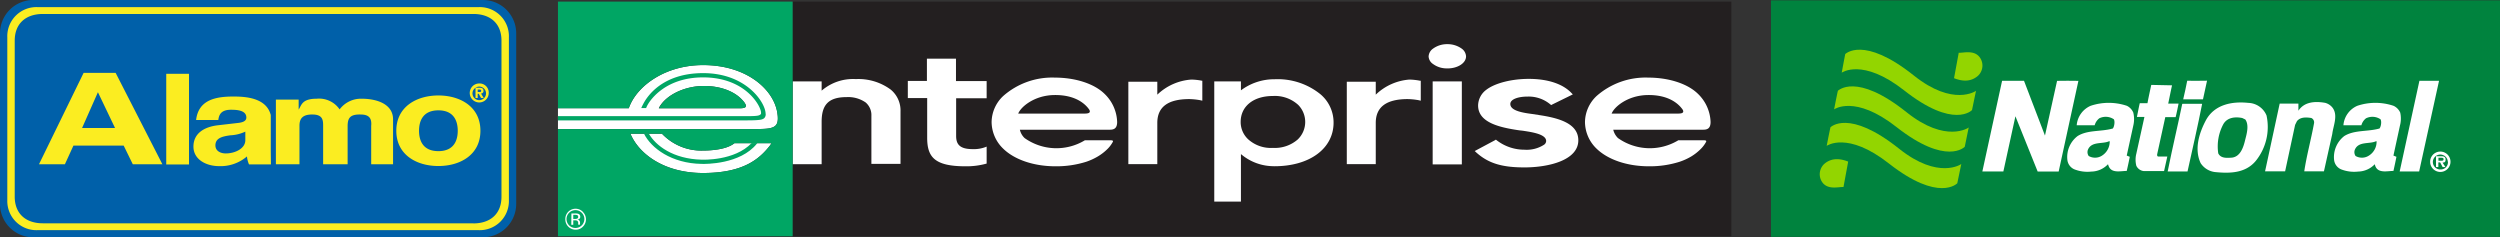
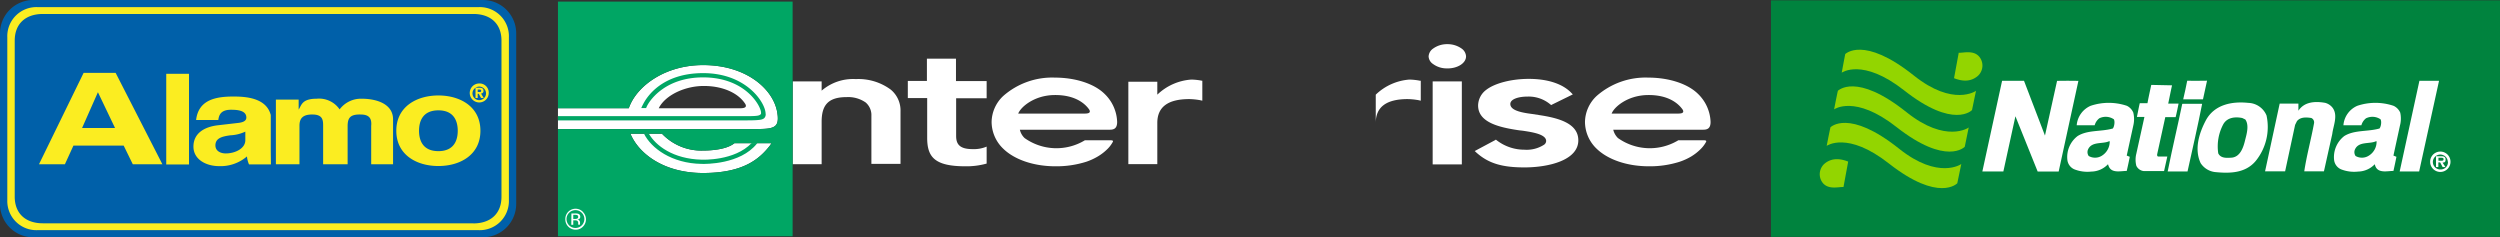
<svg xmlns="http://www.w3.org/2000/svg" viewBox="0 0 468.76 44.49">
  <rect x="0" y="0" width="468.76" height="44.49" fill="#333333" stroke="none" />
  <defs>
    <style>.cls-1{fill:#0060a9;}.cls-2{fill:#fbed21;}.cls-3{fill:#231f20;}.cls-4{fill:#fff;}.cls-5{fill:#00a664;}.cls-6{fill:#00833e;}.cls-7{fill:none;}.cls-8{fill:#93d500;}</style>
  </defs>
  <title>Asset 1</title>
  <g id="Layer_2" data-name="Layer 2">
    <g id="Layer_1-2" data-name="Layer 1">
      <path class="cls-1" d="M90.54,44.49a6.25,6.25,0,0,0,6.25-6.25v-32A6.25,6.25,0,0,0,90.54,0H6.25A6.25,6.25,0,0,0,0,6.25v32a6.25,6.25,0,0,0,6.25,6.25H90.54" />
      <path class="cls-2" d="M88.74,41.89c3.3,0,5.29-1.88,5.29-5V7.62c0-3.14-2-5-5.29-5H8.05c-3.3,0-5.29,1.87-5.29,5V36.87c0,3.14,2,5,5.29,5H88.74M7.14,43.15a5.46,5.46,0,0,1-5.77-5.62V7A5.46,5.46,0,0,1,7.14,1.34H89.65A5.46,5.46,0,0,1,95.42,7V37.53a5.46,5.46,0,0,1-5.77,5.62Z" />
      <path class="cls-2" d="M90.22,17c0-.2-.21-.21-.36-.21h-.29v.46h.36c.18,0,.29,0,.29-.25m.47,1.37H90.2l-.44-.8h-.19v.8h-.41V16.45h.72c.49,0,.78.14.78.58a.45.45,0,0,1-.46.5Zm.44-.95a1.27,1.27,0,1,0-1.26,1.36h0A1.28,1.28,0,0,0,91.13,17.41Zm.51,0a1.78,1.78,0,1,1-1.77-1.77A1.71,1.71,0,0,1,91.64,17.41ZM46,26.29c0,1.53-1.86,2.48-3.69,2.48-.8,0-1.92-.36-1.92-1.51,0-1.37,1.27-1.68,2.8-1.89A7.3,7.3,0,0,0,46,24.68Zm-27.64-9L21.57,24H15.39ZM82.2,20.69c-3.06,0-3.63,2.22-3.63,3.83s.57,3.82,3.63,3.82,3.63-2.22,3.63-3.82S85.26,20.69,82.2,20.69Zm-8.5,1.68c0-2.77-2.87-3.86-5.9-3.86a5,5,0,0,0-4.12,2,4.66,4.66,0,0,0-4.3-2c-2.74,0-2.83,1.17-3.35,2H56V18.67H51.73V30.8h4.42V23.58c0-1.37.61-2.15,2.52-2.11s1.92,1.14,1.92,2.2V30.8h4.59V23.7c0-1.49.38-2.28,2.42-2.23,1.54,0,2.14.64,2,2.13v7.2H73.7Zm-22.93,6v-6.8c-.83-3.25-4.74-3.47-7-3.47-3.22,0-6.55.55-7,4.4h4.16c.12-.73.3-1.92,2.37-1.92,1.06,0,2.89.07,2.89,1.46,0,.71-.8.92-1.45,1l-3.89.45c-2.63.31-4.58,1.56-4.58,4s2.42,3.66,4.79,3.66a7.62,7.62,0,0,0,5.25-1.82,4.79,4.79,0,0,0,.38,1.49h4.11ZM35.44,13.84H31.17v17h4.27ZM13.77,27.3h9.42l1.71,3.5h5.55L21.68,13.66h-6L7.31,30.8h4.86ZM82.2,31.13c-4.06,0-7.89-2.08-7.89-6.61s3.83-6.62,7.89-6.62,7.88,2.08,7.88,6.62S86.25,31.13,82.2,31.13Z" />
-       <rect class="cls-3" x="148.63" y="0.3" width="176" height="44" />
-       <path class="cls-4" d="M239,31.16a9.47,9.47,0,0,1-6.32-2.27V37.8h-5V15.26h5v1.68A10.4,10.4,0,0,1,239,14.86a12.73,12.73,0,0,1,8.55,2.78A6.9,6.9,0,0,1,250.05,23c0,4.82-4.44,8.17-11.1,8.17m4.39-11.57A6.46,6.46,0,0,0,238.68,18c-3.74,0-6.05,2-6.05,4.85a4.42,4.42,0,0,0,1.43,3.29,6.36,6.36,0,0,0,4.62,1.59,6.51,6.51,0,0,0,4.66-1.59,4.55,4.55,0,0,0,0-6.55Z" />
      <path class="cls-4" d="M271.41,12.82A4.29,4.29,0,0,1,268.7,12a1.8,1.8,0,0,1-.83-1.43,1.9,1.9,0,0,1,.83-1.45,4.44,4.44,0,0,1,2.66-.84,4.56,4.56,0,0,1,2.72.84,1.9,1.9,0,0,1,.81,1.45c0,1.26-1.56,2.26-3.48,2.26m2.69,18h-5.47V15.26h5.47Z" />
      <path class="cls-4" d="M285.82,31.39c-4.32,0-6.79-.82-9-2.79l-.3-.28.39-.21,3.37-1.8.21-.13.21.17a8.48,8.48,0,0,0,5.13,1.72,6,6,0,0,0,3.68-.93.88.88,0,0,0,.4-.69c0-1.28-2.55-1.66-4.39-1.94l-.64-.07c-3.79-.55-7.73-1.48-7.73-4.67a3.74,3.74,0,0,1,1.49-2.9c1.62-1.28,4.8-2.08,8-2.08,3.71,0,6.44,1,8,2.63l.27.28-3.81,1.87-.25.13-.21-.17a6.32,6.32,0,0,0-4.23-1.42c-1.74,0-3.22.49-3.22,1.39,0,1.35,2.63,1.69,4.54,1.93.3.07.6.07.82.14,3.71.55,7.39,1.56,7.39,4.74,0,3.74-5.56,5.08-10.12,5.08" />
      <path class="cls-4" d="M163.39,30.73v-9a3.11,3.11,0,0,0-1.08-2.52,5.73,5.73,0,0,0-3.59-1c-3.61,0-4.66,1.69-4.66,4.64v7.94h-5.43V15.26h5.43V17a9,9,0,0,1,6.4-2.17A10.2,10.2,0,0,1,167,16.79a5.05,5.05,0,0,1,1.85,4.07v9.87h-5.43" />
      <path class="cls-4" d="M170.22,18.39V15.17h3.58V11h5.45v4.2H185v3.22h-5.72V25.5c0,1.52.64,2.46,3.08,2.46a6.14,6.14,0,0,0,2.64-.47v3.18a13.94,13.94,0,0,1-4,.51c-5.84,0-7.15-1.8-7.15-5.36V18.39h-3.58" />
      <path class="cls-4" d="M203.39,26.32a10.3,10.3,0,0,1-11.27-.43,3.07,3.07,0,0,1-.89-1.57h16.9c.88,0,1.34-.37,1.34-1.47a7.64,7.64,0,0,0-2.34-5.23c-1.93-1.92-5.47-3.07-9.35-3.07A13.88,13.88,0,0,0,188.11,18a6.81,6.81,0,0,0-2.18,4.88,7,7,0,0,0,2.18,5c2.1,2.05,5.71,3.3,9.81,3.3a18.54,18.54,0,0,0,5.73-.84,11.41,11.41,0,0,0,2.19-1,9.33,9.33,0,0,0,1.92-1.51,5.72,5.72,0,0,0,.9-1.23c.18-.37-.46-.29-.87-.3h-4.37l0,0m.11-5H190.92c.44-1.19,2.94-3.43,6.78-3.48s5.74,1.57,6.54,2.74C204.6,21.18,204,21.29,203.5,21.29Z" />
      <path class="cls-4" d="M225.39,15.14a11.27,11.27,0,0,0-2-.22A10.21,10.21,0,0,0,217,17.75V15.32h-5.43V30.78H217V23.05c0-3,2-4.47,6-4.47a12.91,12.91,0,0,1,2,.2l.44.1V15.14" />
-       <path class="cls-4" d="M266.27,15.14a11.27,11.27,0,0,0-2-.22,10.18,10.18,0,0,0-6.31,2.83V15.32h-5.43V30.78h5.43V23.05c0-3,2-4.47,6-4.47a12.8,12.8,0,0,1,2,.2l.44.1V15.14" />
+       <path class="cls-4" d="M266.27,15.14a11.27,11.27,0,0,0-2-.22,10.18,10.18,0,0,0-6.31,2.83V15.32h-5.43h5.43V23.05c0-3,2-4.47,6-4.47a12.8,12.8,0,0,1,2,.2l.44.1V15.14" />
      <path class="cls-4" d="M314.66,26.32a10.32,10.32,0,0,1-11.28-.43,3.22,3.22,0,0,1-.89-1.57h16.9c.89,0,1.35-.37,1.35-1.47a7.68,7.68,0,0,0-2.34-5.23c-1.93-1.92-5.47-3.07-9.36-3.07A13.89,13.89,0,0,0,299.37,18a6.81,6.81,0,0,0-2.18,4.88,7,7,0,0,0,2.18,5c2.11,2.05,5.72,3.3,9.81,3.3a18.45,18.45,0,0,0,5.73-.84,11.22,11.22,0,0,0,2.2-1A9.33,9.33,0,0,0,319,27.83a5.72,5.72,0,0,0,.9-1.23c.18-.37-.46-.29-.87-.3h-4.38l0,0m.11-5H302.19c.43-1.19,2.94-3.43,6.78-3.48s5.73,1.57,6.54,2.74C315.86,21.18,315.28,21.29,314.77,21.29Z" />
      <path class="cls-4" d="M145.7,20.85c-.87-4.3-5.9-8.65-13.84-8.65h0c-7,0-12.1,3.72-13.74,7.53a4.82,4.82,0,0,0-.21.56H104.62v3.9h37.16c1.83,0,3.15-.05,3.72-.74.39-.48.45-1.28.2-2.6M139.82,20c-.13.24-.56.29-1,.3h-15.3a3.51,3.51,0,0,1,.32-.56c1.44-2.12,4.78-3.61,8.1-3.62s6.26,1.15,7.69,3.2C139.86,19.63,139.9,19.84,139.82,20Z" />
      <path class="cls-4" d="M131.78,28.23a10.18,10.18,0,0,1-7.65-3.15h-5.92c1.56,3.74,6.27,7.37,13.63,7.36,7.56,0,10.61-2.65,12.59-5.23.09-.14.15-.23.22-.36h-6.94c-1.37,1.11-4,1.38-5.93,1.38" />
      <path class="cls-5" d="M104.62.3v20H117.9a4.82,4.82,0,0,1,.21-.56c1.64-3.81,6.73-7.53,13.74-7.53h0c7.94,0,13,4.35,13.84,8.65.25,1.32.19,2.12-.2,2.6-.57.69-1.89.73-3.72.74H104.62V44.3h44V.3h-44m39.81,26.91c-2,2.58-5,5.22-12.59,5.23-7.36,0-12.07-3.62-13.63-7.36h5.92a10.18,10.18,0,0,0,7.65,3.15c1.95,0,4.56-.27,5.93-1.38h6.94C144.58,27,144.52,27.07,144.43,27.21Z" />
-       <path class="cls-5" d="M139.82,20c.08-.15,0-.36-.15-.68-1.43-2-4.24-3.21-7.69-3.2s-6.66,1.5-8.1,3.62a3.51,3.51,0,0,0-.32.56h15.3c.4,0,.83-.06,1-.3" />
      <path class="cls-5" d="M143.19,22.25a1,1,0,0,0,.36-1c-.07-2.05-3.63-7.54-11.71-7.54-7.77,0-10.61,4.51-11.29,5.9,0,0-.17.31-.31.65h.91a5.53,5.53,0,0,1,.26-.56c.64-1.17,3.55-5.19,10.43-5.19,8,0,10.86,5.44,10.86,6.62,0,.19,0,.28-.12.33-.22.21-.52.32-2.53.32H104.62v.79h35.43c2.59,0,2.89-.17,3.14-.35" />
      <path class="cls-5" d="M142,26.83l-.08.11c-3.13,3.9-9.66,3.82-10.39,3.79-5.6-.09-9.44-2.95-10.78-5.67h.91c1.29,2.24,4.53,4.74,9.89,4.88.25,0,6.17.25,9.38-3.11H142" />
      <path class="cls-4" d="M109.08,39.89a1.67,1.67,0,1,1-2.36,2.37,1.67,1.67,0,1,1,2.36-2.37m.19-.19a1.87,1.87,0,0,0-1.37-.56A1.91,1.91,0,0,0,106,41.07a1.93,1.93,0,0,0,1.93,2,1.84,1.84,0,0,0,1.37-.57,1.94,1.94,0,0,0,0-2.75ZM108.19,41a.86.86,0,0,1-.36.05h-.34v-.77h.32a1.05,1.05,0,0,1,.46.08.33.33,0,0,1,.14.31A.32.32,0,0,1,108.19,41Zm-1.07,1.15h.37v-.84h.3a1,1,0,0,1,.42.07.53.53,0,0,1,.2.49v.26s0,0,0,0h.35v0a.27.27,0,0,1,0-.11.92.92,0,0,1,0-.16v-.16a.56.56,0,0,0-.12-.33.53.53,0,0,0-.36-.21.81.81,0,0,0,.31-.1.46.46,0,0,0,.21-.42.53.53,0,0,0-.34-.54,1.59,1.59,0,0,0-.58-.08h-.74Z" />
      <rect class="cls-6" x="332.06" y="0.06" width="136.7" height="44.35" />
      <rect class="cls-7" x="459.48" y="18.54" width="9.22" height="17.02" />
      <path class="cls-4" d="M455.66,30.32a1.91,1.91,0,1,1,1.91,1.92A1.91,1.91,0,0,1,455.66,30.32Zm3.31,0a1.4,1.4,0,1,0-1.4,1.46A1.37,1.37,0,0,0,459,30.32Zm-.45,1H458l-.46-.87h-.34v.87h-.44V29.3h1c.53,0,.8.15.8.63s-.21.54-.57.56Zm-.73-1.18c.23,0,.39-.05.39-.31s-.3-.25-.5-.25h-.46v.56Z" />
      <path class="cls-8" d="M345.66,35.07c-.89-.08-3.27.73-4.22-1.32a2.64,2.64,0,0,1,.69-3.08c1-.81,2.36-1.18,4.41-.37Z" />
      <path class="cls-8" d="M343.24,23.84c0,.06,3.34-3.54,12.87,4.06,7.37,5.87,11.65,2.87,11.64,2.85L367,34.36s-3.42,3.67-12.83-3.71c-7.79-6.11-11.66-3.3-11.66-3.3S343.22,23.68,343.24,23.84Z" />
      <path class="cls-8" d="M344.63,17c0,.06,3.35-3.55,12.88,4.06,7.36,5.87,11.65,2.87,11.63,2.84l-.74,3.62s-3.42,3.66-12.83-3.72c-7.79-6.11-11.67-3.29-11.67-3.29S344.62,16.79,344.63,17Z" />
      <path class="cls-8" d="M346,10.12c0,.06,3.35-3.54,12.88,4.06,7.36,5.87,11.64,2.87,11.63,2.84l-.75,3.62S366.36,24.3,357,16.92c-7.79-6.1-11.67-3.29-11.67-3.29S346,10,346,10.12Z" />
      <path class="cls-4" d="M453.6,32.15c-.77,0-3,0-3.65,0l3.7-17h3.68Z" />
      <path class="cls-4" d="M413.83,15.13c-.14.6-.64,2.9-.76,3.49-.68,0-2.65,0-3.71,0,.2-.74.63-2.87.75-3.48C411,15.15,412.74,15.16,413.83,15.13Z" />
      <path class="cls-4" d="M407.27,16c-.17.68-.55,2.64-.72,3.42l1.94,0c-.17.85-.39,1.93-.55,2.54H406l-1.53,7c0,.18,0,.39.26.39.46,0,1.23,0,1.65,0l-.61,2.73-3.77,0a1.75,1.75,0,0,1-1.43-1,4.55,4.55,0,0,1,0-2.26l1.52-6.9c-.49,0-1,0-1.41,0,.15-.7.43-2.21.54-2.57h1.44c.21-1.17.57-2.75.71-3.43Z" />
      <path class="cls-4" d="M437.41,20.26c1,1.44.08,3.33-.1,4.86l-1.56,7h-3.69c.45-3,1.27-5.94,1.83-9a.89.89,0,0,0-.52-1c-.9-.13-2-.23-2.68.59l-.35.71-1.87,8.7c-.79,0-2.51,0-3.76,0,.17-.76,2.62-12.14,2.74-12.7.43,0,2.64,0,3.51,0,0,.34,0,.76,0,1.34,1.12-1.71,3.17-1.8,5-1.48A2.59,2.59,0,0,1,437.41,20.26Z" />
      <path class="cls-4" d="M412.91,19.47c-.83,4.23-1.82,8.49-2.74,12.68h-3.72c.83-4.18,1.87-8.5,2.73-12.68C409.9,19.44,412,19.47,412.91,19.47Z" />
      <path class="cls-4" d="M421.56,19.29c-3.07-.32-6.32.31-7.93,3.23-1.25,2.35-2.25,5.41-1,8.07a3.74,3.74,0,0,0,2.68,1.67c2.69.27,5.71.27,7.67-2.11a10.11,10.11,0,0,0,2-8.51A3.83,3.83,0,0,0,421.56,19.29ZM421,22.4c.73,1,.3,2.61,0,3.74-.31,1.35-.87,3.24-2.52,3.42-.9.05-2.07.18-2.55-.81a8.82,8.82,0,0,1,.95-5.46c.74-1.3,2.26-1.43,3.56-1.16Z" />
      <path class="cls-4" d="M400,21.11a5.16,5.16,0,0,1,0,2.44l-1.23,5.62.57.23c-.11.6-.43,2.08-.57,2.65-1.12,0-2.81.49-3.37-.86a3.84,3.84,0,0,1-.14-.4,4.38,4.38,0,0,1-3.11,1.38,6.71,6.71,0,0,1-3.25-.44,2.2,2.2,0,0,1-1.25-1.67,4.93,4.93,0,0,1,1.91-4.55c1.86-1.17,4.37-.8,6.5-1.39.24.07.6-1.17.3-1.75a2.73,2.73,0,0,0-2.73-.19,2.46,2.46,0,0,0-.87,1.31h-3.37A4.36,4.36,0,0,1,392,19.84a10.69,10.69,0,0,1,6.8,0A2.5,2.5,0,0,1,400,21.11Zm-4.51,5.36c-1.21.58-3.2,0-3.94,1.48a1.27,1.27,0,0,0,.09,1.3,2.39,2.39,0,0,0,2.51-.08,3.1,3.1,0,0,0,1.43-2.66Z" />
      <path class="cls-4" d="M450.05,21.11a5.16,5.16,0,0,1-.05,2.44l-1.22,5.62.56.23c-.11.6-.43,2.08-.56,2.65-1.12,0-2.81.49-3.38-.86a3.57,3.57,0,0,1-.12-.4,4.42,4.42,0,0,1-3.12,1.38,6.69,6.69,0,0,1-3.25-.44,2.2,2.2,0,0,1-1.25-1.67,5,5,0,0,1,1.9-4.55c1.87-1.17,4.38-.8,6.5-1.39.25.07.61-1.17.3-1.75a2.71,2.71,0,0,0-2.72-.19,2.46,2.46,0,0,0-.87,1.31H439.4A4.35,4.35,0,0,1,442,19.84a10.69,10.69,0,0,1,6.8,0A2.54,2.54,0,0,1,450.05,21.11Zm-4.51,5.36c-1.21.58-3.21,0-3.94,1.48a1.26,1.26,0,0,0,.08,1.3,2.39,2.39,0,0,0,2.51-.08,3.05,3.05,0,0,0,1.43-2.66Z" />
      <path class="cls-4" d="M377.9,21.8l-2.26,10.35c-.8,0-3.06,0-3.94,0l3.7-17h4.11l3.93,10.27,2.27-10.26c1.29-.05,2.63,0,4,0l-3.7,17-3.94,0Z" />
      <path class="cls-8" d="M367.27,9.89c.89.08,3.26-.73,4.21,1.32a2.62,2.62,0,0,1-.69,3.08c-1,.81-2.36,1.18-4.4.37Z" />
    </g>
  </g>
</svg>